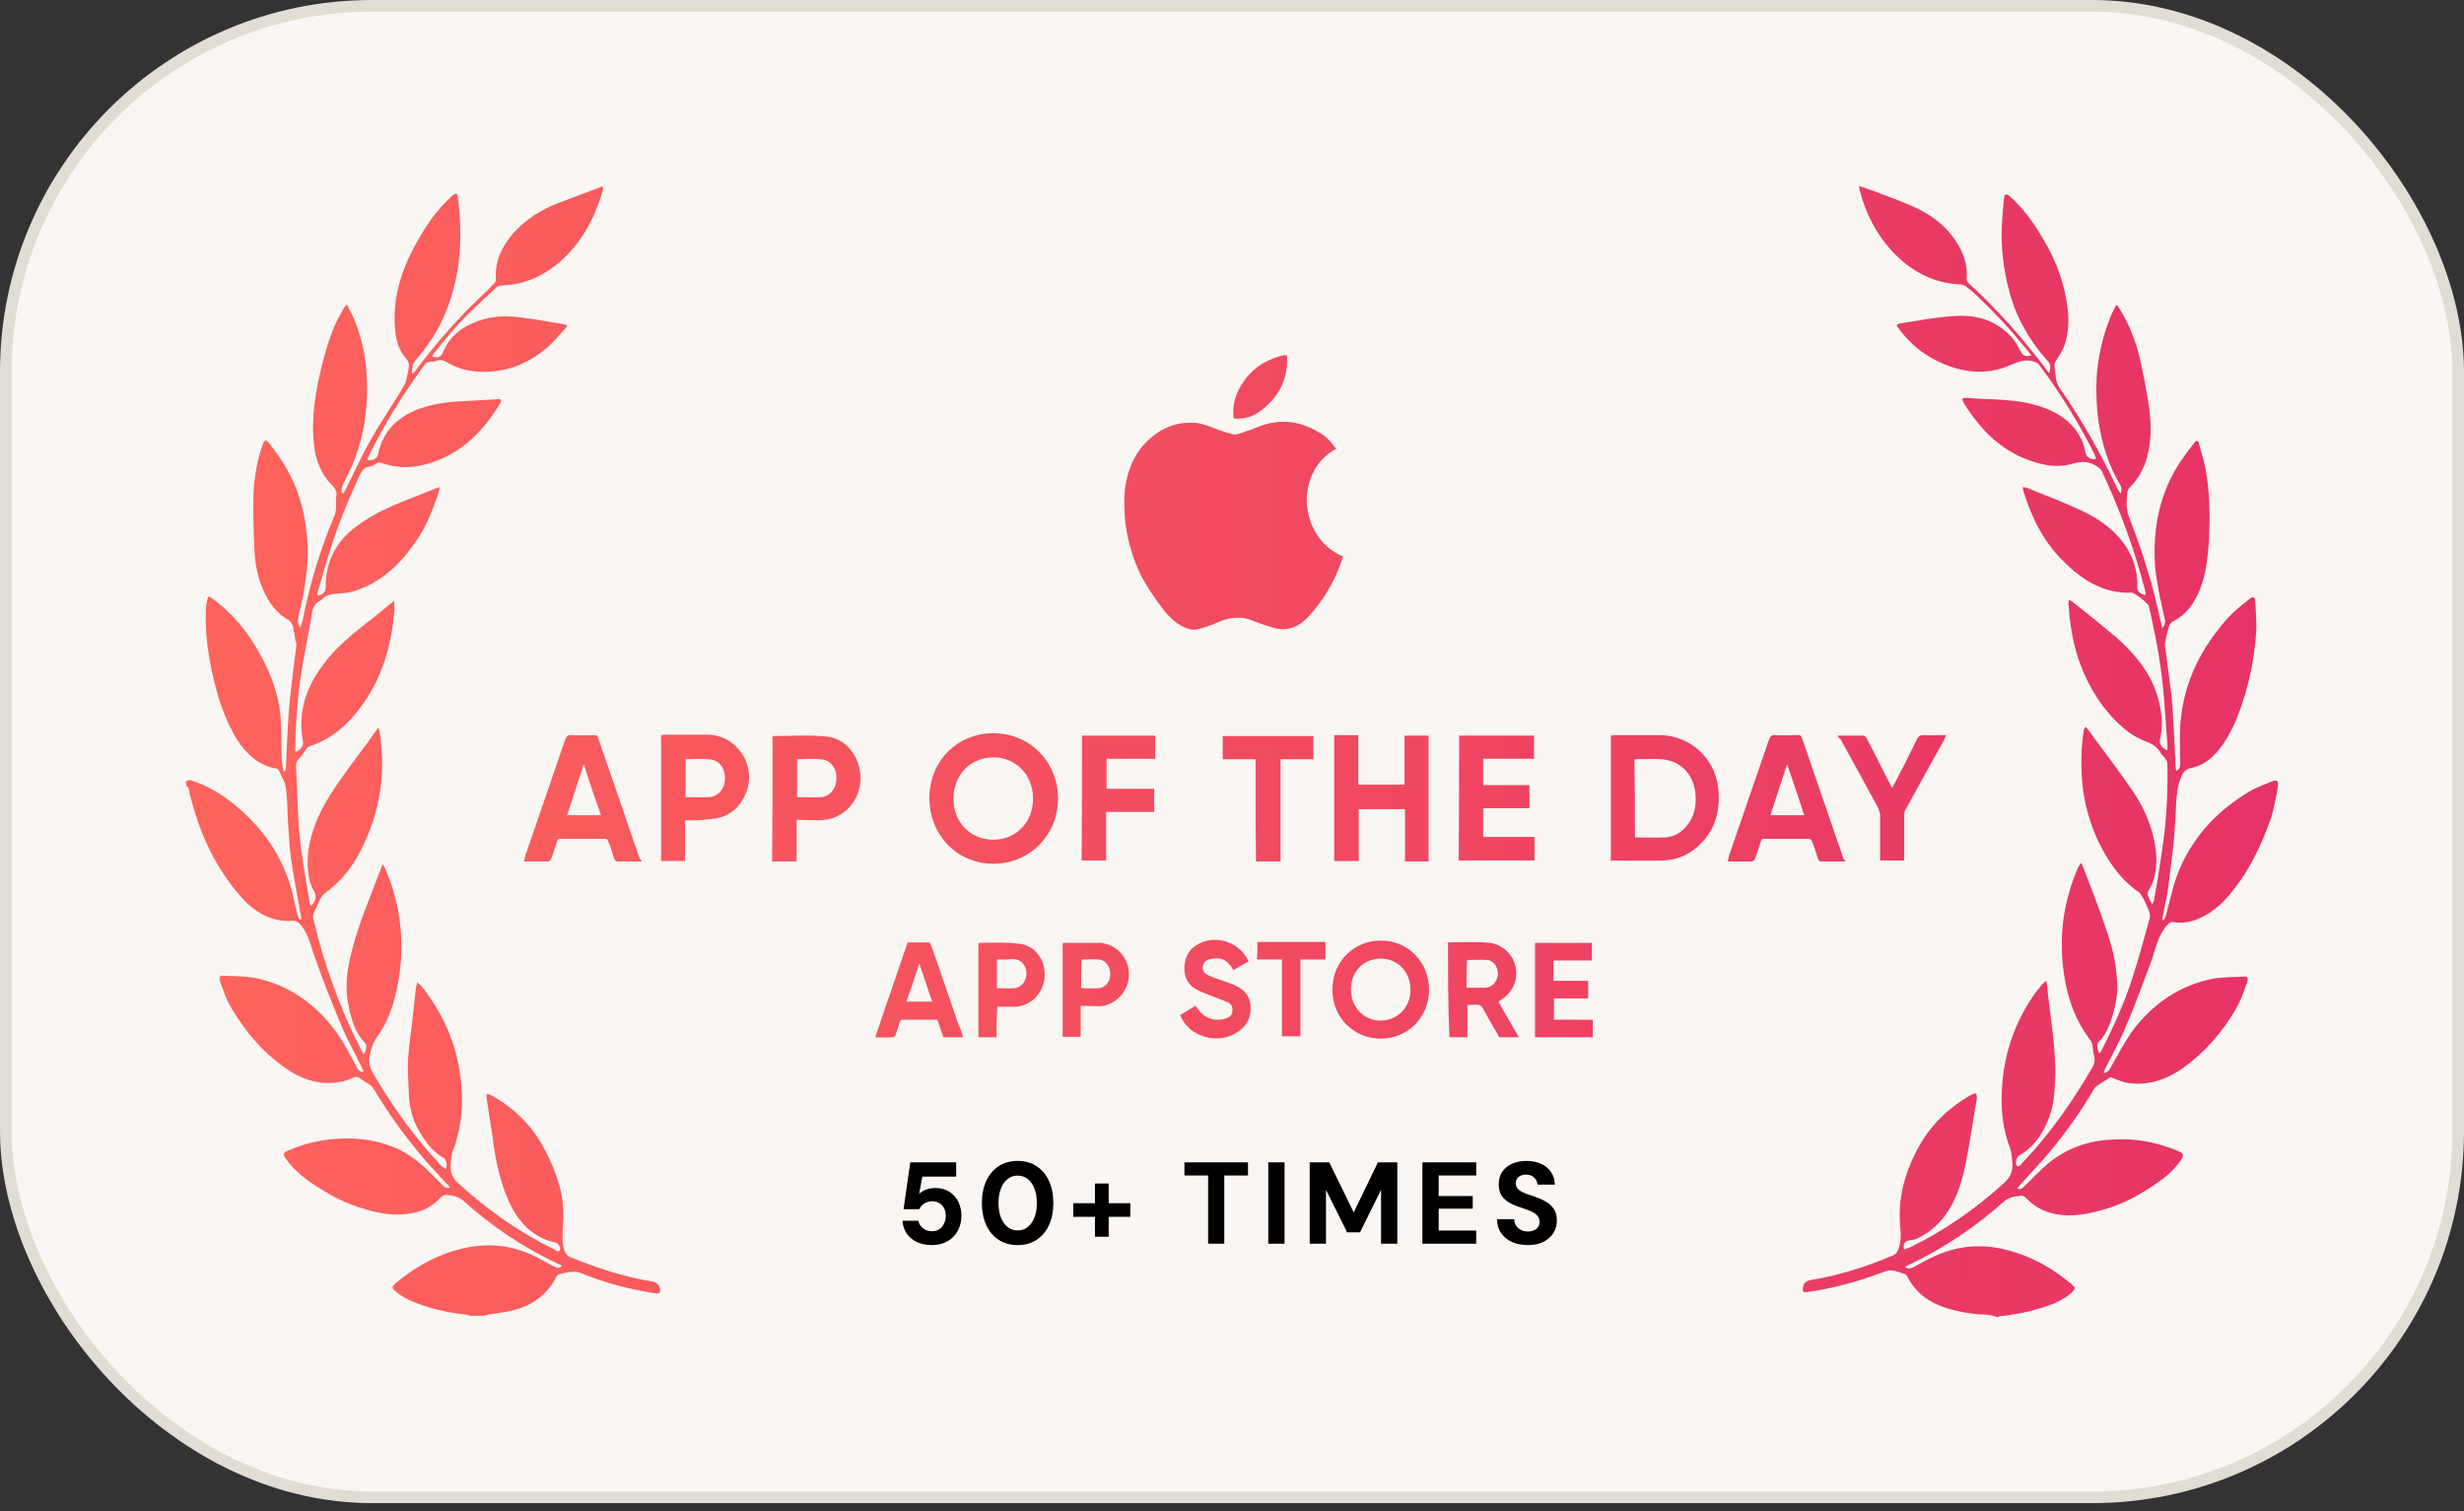
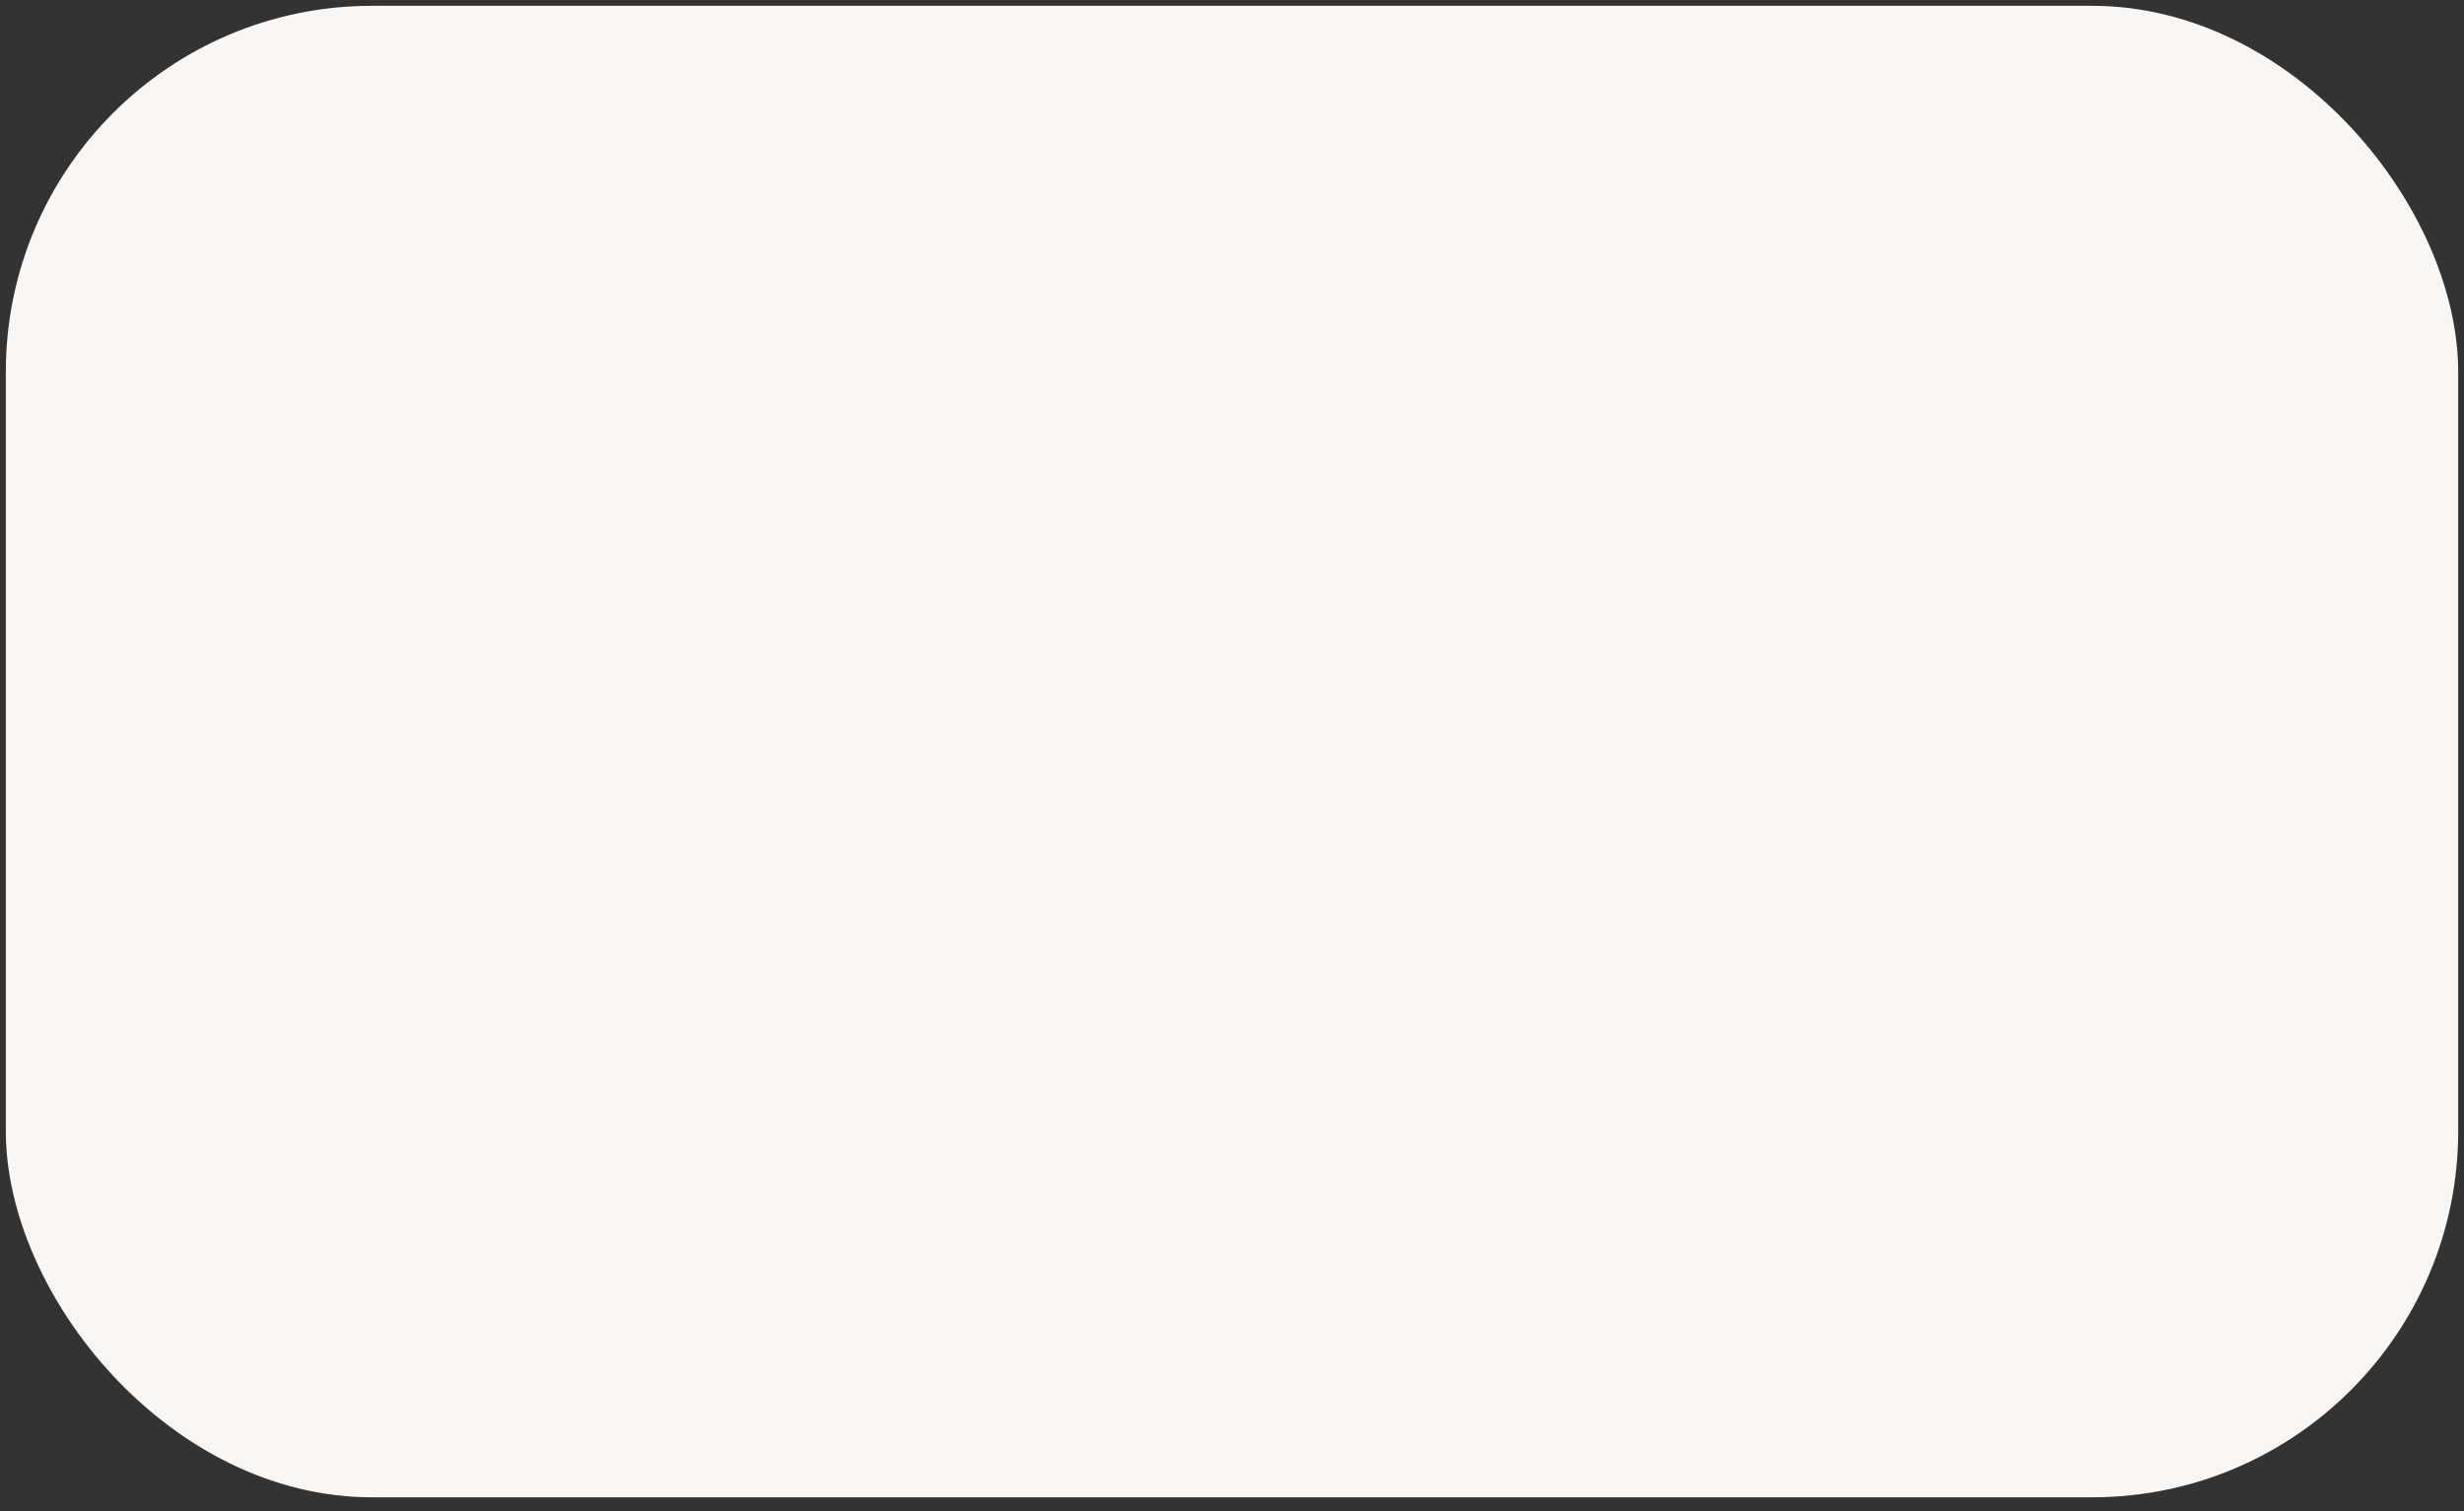
<svg xmlns="http://www.w3.org/2000/svg" width="212" height="130" viewBox="0 0 212 130" fill="none">
  <rect x="0" y="0" width="212" height="130" fill="#333333" stroke="none" />
  <rect x="0.5" y="0.5" width="211" height="128.321" rx="31.5" fill="#F9F6F3" />
-   <rect x="0.5" y="0.5" width="211" height="128.321" rx="31.5" stroke="#E0DDD5" />
  <g opacity="0.9">
-     <path fill-rule="evenodd" clip-rule="evenodd" d="M16 67.268C16.119 67.069 16.318 67.109 16.478 67.148C17.871 67.586 19.105 68.342 20.259 69.298C22.568 71.208 24.239 73.557 25.075 76.502C25.274 77.219 25.394 77.975 25.593 78.691C25.633 78.851 25.712 79.01 25.792 79.129C25.832 79.129 25.871 79.09 25.911 79.09C25.911 79.01 25.911 78.97 25.911 78.891C25.633 77.298 25.314 75.746 25.075 74.114C24.916 73.079 24.876 72.084 24.797 71.049C24.717 69.974 24.757 68.86 24.598 67.785C24.518 67.228 24.2 66.75 23.961 66.233C23.921 66.153 23.841 66.113 23.722 66.113C22.209 65.835 21.174 64.84 20.378 63.606C19.463 62.093 18.866 60.421 18.428 58.63C17.95 56.64 17.632 54.61 17.712 52.58C17.712 52.262 17.751 51.943 17.831 51.625C17.911 51.266 17.95 51.267 18.229 51.465C20.1 52.819 21.493 54.57 22.568 56.64C23.364 58.153 23.961 59.785 24.12 61.536C24.239 62.77 24.2 64.004 24.239 65.238C24.239 65.556 24.319 65.875 24.359 66.193C24.359 66.273 24.399 66.312 24.478 66.392C24.558 66.273 24.598 66.193 24.598 66.153C24.677 64.561 24.717 63.009 24.837 61.377C24.956 59.824 25.155 58.232 25.354 56.68C25.394 56.282 25.473 55.884 25.513 55.486C25.513 55.287 25.394 55.088 25.394 54.889C25.314 54.53 25.274 54.212 25.195 53.854C25.115 53.694 25.035 53.495 24.876 53.376C23.802 52.779 23.125 51.864 22.647 50.749C22.13 49.595 21.931 48.401 21.891 47.167C21.811 45.614 21.772 44.022 21.811 42.47C21.891 40.957 22.13 39.524 22.647 38.131C22.687 38.012 22.767 37.972 22.846 37.852C22.926 37.932 23.006 37.972 23.085 38.051C24.279 39.484 25.235 41.116 25.792 42.908C26.19 44.181 26.389 45.535 26.468 46.888C26.548 48.998 26.15 51.067 25.672 53.097C25.593 53.416 25.633 53.694 25.832 54.013C25.911 53.774 25.951 53.615 26.031 53.416C26.628 50.311 27.543 47.286 28.777 44.38C29.016 43.783 28.857 43.266 28.936 42.669C29.016 42.271 28.817 41.992 28.538 41.714C27.623 40.798 27.145 39.564 27.026 38.29C26.747 35.942 27.145 33.713 27.702 31.404C28.021 30.13 28.419 28.817 28.976 27.623C29.175 27.225 29.414 26.827 29.613 26.468C29.653 26.389 29.732 26.349 29.852 26.19C30.011 26.548 30.17 26.827 30.329 27.145C31.006 28.658 31.404 30.29 31.524 31.922C31.723 34.668 31.404 37.335 30.369 39.883C30.13 40.48 29.812 41.037 29.533 41.634C29.414 41.873 29.414 42.151 29.374 42.39C29.454 42.43 29.494 42.43 29.533 42.47C29.653 42.271 29.732 42.111 29.852 41.873C30.568 40.44 31.245 38.967 32.041 37.574C32.917 36.061 33.952 34.589 34.827 33.076C34.986 32.758 34.986 32.359 35.106 32.041C35.146 31.962 35.106 31.882 35.146 31.762C35.225 31.404 35.186 31.125 34.907 30.807C34.31 30.13 34.071 29.255 33.992 28.339C33.713 25.235 34.788 22.568 36.34 20.02C37.056 18.826 37.852 17.791 38.887 16.876C39.206 16.557 39.365 16.597 39.405 17.035C39.524 18.03 39.604 19.025 39.604 20.02C39.644 22.568 39.166 25.036 38.131 27.384C37.534 28.698 36.738 29.852 35.783 30.966C35.464 31.325 35.464 31.643 35.464 32.16C35.623 32.041 35.743 31.962 35.783 31.842C37.176 29.971 38.688 28.22 40.32 26.548C41.037 25.832 41.793 25.155 42.47 24.438C42.589 24.319 42.669 24.2 42.669 24.08C42.549 22.568 43.107 21.374 44.022 20.219C45.137 18.906 46.569 18.03 48.122 17.433C49.276 16.995 50.47 16.557 51.625 16.119C51.704 16.08 51.744 16.08 51.864 16.04C51.864 16.159 51.903 16.279 51.864 16.398C51.147 18.826 49.993 20.976 48.082 22.608C46.649 23.802 45.017 24.518 43.146 24.558C43.027 24.558 42.828 24.637 42.709 24.717C41.753 25.633 40.758 26.508 39.843 27.464C38.967 28.339 38.211 29.334 37.415 30.29C37.295 30.409 37.255 30.529 37.176 30.648C37.574 30.847 37.932 30.728 38.091 30.369C38.648 28.936 39.723 28.14 41.116 27.623C42.43 27.145 43.704 27.145 45.057 27.344C46.172 27.464 47.206 27.702 48.321 27.862C48.401 27.862 48.44 27.901 48.52 27.901C48.838 27.981 48.838 28.061 48.639 28.26C48.122 28.817 47.644 29.414 47.087 29.892C45.336 31.404 43.266 32.16 40.917 31.962C40.002 31.882 39.166 31.603 38.37 31.126C38.131 31.006 37.932 30.927 37.653 31.006C37.494 31.086 37.295 31.126 37.096 31.126C36.778 31.126 36.618 31.245 36.459 31.484C34.708 33.872 33.116 36.419 31.802 39.086C31.723 39.206 31.683 39.285 31.643 39.445C31.643 39.484 31.643 39.524 31.643 39.564C32.041 39.683 32.439 39.445 32.519 39.126C32.917 37.056 34.27 35.822 36.141 35.146C37.415 34.708 38.688 34.549 40.042 34.509C40.957 34.469 41.873 34.389 42.788 34.35C43.107 34.31 43.186 34.429 43.027 34.708C41.395 37.415 39.246 39.445 36.022 40.081C34.986 40.281 33.992 40.201 32.996 39.883C32.718 39.763 32.479 39.763 32.24 39.962C32.081 40.081 31.922 40.121 31.723 40.161C31.325 40.201 31.205 40.48 31.006 40.758C29.971 42.987 29.056 45.216 28.339 47.525C27.981 48.639 27.663 49.794 27.344 50.908C27.304 51.028 27.304 51.107 27.304 51.227C27.822 51.187 28.021 50.908 28.021 50.47C28.021 48.48 28.777 46.848 30.29 45.575C31.563 44.54 32.996 43.823 34.469 43.226C35.464 42.828 36.459 42.43 37.454 42.032C37.574 41.992 37.653 41.952 37.852 41.913C37.733 42.271 37.693 42.549 37.574 42.868C37.056 44.34 36.459 45.734 35.504 46.968C34.191 48.799 32.519 50.271 30.29 50.908C29.732 51.067 29.056 51.028 28.459 51.147C28.26 51.187 28.1 51.266 27.941 51.346C27.822 51.426 27.702 51.585 27.583 51.664C27.066 51.903 26.866 52.341 26.827 52.898C26.548 54.49 26.23 56.043 25.951 57.675C25.752 58.829 25.633 60.023 25.553 61.178C25.434 62.252 25.434 63.367 25.394 64.442C25.394 64.521 25.394 64.601 25.434 64.68C25.792 64.601 26.15 64.163 26.07 63.805C25.593 61.377 26.309 59.227 27.702 57.317C28.817 55.764 30.25 54.61 31.723 53.456C32.359 52.978 32.956 52.461 33.593 51.943C33.673 51.864 33.753 51.824 33.912 51.704C33.912 52.142 33.952 52.5 33.912 52.819C33.633 55.565 32.917 58.153 31.325 60.421C30.131 62.173 28.658 63.566 26.628 64.203C26.508 64.243 26.349 64.402 26.269 64.561C26.11 64.76 25.991 65.039 25.792 65.198C25.473 65.477 25.434 65.795 25.473 66.153C25.593 67.984 25.593 69.855 25.752 71.686C25.951 73.676 26.309 75.627 26.628 77.617C26.628 77.736 26.707 77.816 26.747 77.935C27.185 77.577 27.265 77.099 27.026 76.662C26.588 75.985 26.508 75.189 26.468 74.432C26.429 72.761 26.906 71.208 27.663 69.696C28.618 67.865 29.892 66.233 31.126 64.561C31.524 64.043 31.882 63.526 32.28 62.969C32.359 62.849 32.399 62.81 32.559 62.611C32.638 62.81 32.678 62.969 32.678 63.088C32.956 64.959 32.956 66.83 32.598 68.661C32.28 70.412 31.643 72.084 30.767 73.676C30.051 74.95 29.096 76.025 27.941 76.861C27.742 76.98 27.623 77.219 27.503 77.458C27.344 77.816 27.185 78.134 27.026 78.492C26.946 78.652 26.906 78.851 26.946 79.01C27.862 82.951 29.255 86.772 31.086 90.354C31.165 90.474 31.205 90.553 31.285 90.712C31.524 90.434 31.603 89.916 31.404 89.717C30.489 88.802 30.21 87.608 29.971 86.413C29.613 84.702 29.931 83.07 30.369 81.438C30.927 79.328 31.802 77.338 32.559 75.268C32.678 74.99 32.797 74.671 32.917 74.353C33.036 74.512 33.116 74.632 33.156 74.751C33.872 76.423 34.31 78.134 34.469 79.925C34.668 82.154 34.429 84.383 33.753 86.573C33.434 87.528 33.036 88.404 32.439 89.2C32.081 89.717 31.922 90.235 31.802 90.832C31.683 91.429 31.842 91.867 32.121 92.384C33.792 95.25 35.703 97.877 37.932 100.265C38.051 100.385 38.211 100.464 38.37 100.584C38.41 100.424 38.45 100.226 38.41 100.026C38.37 99.907 38.29 99.668 38.171 99.628C37.176 99.071 36.579 98.195 36.022 97.24C35.504 96.325 35.225 95.29 35.186 94.255C35.146 93.22 35.066 92.145 35.106 91.11C35.186 89.837 35.424 88.483 35.544 87.21C35.623 86.493 35.703 85.777 35.783 85.02C35.783 84.901 35.862 84.742 35.902 84.503C36.101 84.702 36.221 84.821 36.34 84.941C38.091 87.17 39.246 89.717 39.604 92.583C39.843 94.414 39.803 96.245 39.285 98.036C39.206 98.315 39.126 98.633 39.007 98.872C38.808 99.35 38.808 99.827 38.768 100.305C38.768 100.942 38.967 101.42 39.484 101.857C41.992 104.126 44.699 106.037 47.724 107.51C47.843 107.589 48.042 107.788 48.162 107.549C48.281 107.39 48.042 106.952 47.843 106.913C45.535 106.435 44.301 104.763 43.505 102.693C42.908 101.141 42.589 99.509 42.39 97.877C42.231 96.763 42.032 95.648 41.873 94.494C41.833 94.374 41.873 94.255 41.873 94.135C41.992 94.175 42.151 94.135 42.231 94.215C44.181 95.29 45.734 96.763 46.808 98.793C47.366 99.827 47.803 100.862 48.122 101.977C48.44 103.052 48.52 104.206 48.44 105.32C48.401 106.117 48.321 106.833 48.56 107.589C48.679 107.868 48.759 108.027 49.037 108.146C51.346 109.102 53.694 109.858 56.123 110.256C56.521 110.336 56.72 110.535 56.799 110.933C56.839 111.211 56.72 111.291 56.481 111.291C54.252 110.933 52.102 110.415 50.032 109.54C49.316 109.261 48.759 109.5 48.122 109.619C48.002 109.659 47.923 109.739 47.843 109.898C47.007 111.49 45.694 112.366 44.022 112.764C43.306 112.923 42.589 113.003 41.873 113.122C41.793 113.122 41.753 113.162 41.674 113.202C41.236 113.202 40.798 113.202 40.4 113.202C40.32 113.162 40.281 113.122 40.241 113.122C39.007 113.003 37.813 112.764 36.658 112.406C35.743 112.087 34.827 111.769 34.071 111.132C33.673 110.774 33.673 110.734 34.071 110.376C35.504 109.181 37.096 108.226 38.887 107.669C41.395 106.873 43.823 106.952 46.132 108.146C46.649 108.385 47.127 108.704 47.644 108.943C47.883 109.062 48.082 109.181 48.361 108.903C48.241 108.823 48.122 108.783 48.042 108.744C45.057 107.35 42.31 105.519 39.803 103.251C39.644 103.131 39.405 103.012 39.206 102.932C38.967 102.853 38.728 102.853 38.489 102.813C38.251 102.773 38.091 102.853 37.932 103.012C37.255 103.768 36.419 104.206 35.464 104.365C34.111 104.644 32.758 104.445 31.484 104.047C29.653 103.569 28.061 102.654 26.508 101.579C25.792 101.061 25.195 100.504 24.637 99.748C24.319 99.27 24.319 99.151 24.876 98.952C26.628 98.195 28.498 97.877 30.449 97.957C32.559 98.076 34.429 98.673 36.061 100.026C36.778 100.624 37.375 101.26 38.012 101.897C38.171 102.056 38.33 102.295 38.728 102.176C38.609 102.056 38.569 101.937 38.45 101.857C37.653 100.982 36.778 100.106 36.022 99.151C34.589 97.439 33.315 95.608 32.16 93.698C32.081 93.578 32.001 93.459 31.842 93.339C31.524 93.14 31.205 92.941 30.927 92.742C30.767 92.623 30.608 92.623 30.409 92.703C30.091 92.822 29.693 93.021 29.374 93.061C27.583 93.419 25.951 92.901 24.478 91.827C22.528 90.474 21.055 88.682 19.861 86.652C19.463 85.976 19.224 85.219 18.945 84.463C18.826 84.065 18.866 83.906 19.304 83.946C20.14 83.985 20.976 83.985 21.772 84.105C24.757 84.662 27.145 86.334 28.936 88.802C29.613 89.717 30.13 90.792 30.688 91.787C30.807 92.026 30.927 92.225 31.285 92.225C31.245 92.105 31.205 91.986 31.165 91.906C30.568 90.672 29.892 89.478 29.374 88.244C28.618 86.453 27.901 84.622 27.225 82.751C26.787 81.637 26.628 80.403 25.792 79.487C25.593 79.288 25.434 79.209 25.155 79.209C24.717 79.249 24.279 79.249 23.841 79.129C22.528 78.851 21.493 78.055 20.617 77.02C18.547 74.632 17.234 71.805 16.438 68.74C16.318 68.382 16.279 68.024 16.199 67.706C16 67.706 16 67.467 16 67.268ZM170.241 113.082C169.723 113.003 169.206 112.963 168.688 112.843C167.176 112.565 165.743 112.008 164.708 110.774C164.469 110.495 164.31 110.177 164.111 109.858C164.031 109.739 163.992 109.619 163.912 109.619C163.355 109.46 162.797 109.142 162.2 109.38C160.011 110.216 157.742 110.853 155.434 111.172C155.155 111.211 155.075 111.092 155.115 110.813C155.155 110.455 155.354 110.216 155.752 110.137C158.22 109.739 160.568 108.982 162.837 108.027C163.156 107.908 163.235 107.709 163.355 107.43C163.594 106.714 163.554 105.997 163.474 105.281C163.315 103.052 163.872 101.022 164.867 99.071C165.942 96.962 167.534 95.369 169.564 94.215C169.684 94.135 169.883 94.096 170.042 94.056C170.042 94.215 170.121 94.414 170.082 94.534C169.763 96.285 169.524 98.116 169.166 99.867C168.887 101.34 168.489 102.773 167.733 104.007C167.057 105.121 166.141 105.997 164.947 106.554C164.748 106.674 164.509 106.674 164.27 106.714C163.872 106.753 163.713 107.072 163.832 107.51C163.992 107.43 164.151 107.39 164.35 107.311C167.295 105.878 169.962 104.007 172.39 101.818C172.908 101.34 173.186 100.862 173.147 100.146C173.107 99.668 173.107 99.23 172.948 98.793C172.35 97.24 172.151 95.608 172.231 93.936C172.35 90.871 173.266 88.125 174.978 85.617C175.216 85.259 175.495 84.981 175.734 84.662C175.813 84.582 175.893 84.543 176.052 84.383C176.132 84.742 176.172 85.02 176.172 85.299C176.331 86.573 176.49 87.886 176.649 89.16C176.769 90.434 176.888 91.747 176.809 93.061C176.769 94.096 176.689 95.091 176.331 96.046C175.933 97.161 175.336 98.195 174.42 98.952C174.261 99.071 174.062 99.23 173.863 99.31C173.545 99.469 173.346 99.907 173.505 100.265C173.545 100.305 173.664 100.385 173.704 100.345C173.823 100.265 173.943 100.146 174.022 100.026C176.371 97.559 178.321 94.772 180.033 91.827C180.192 91.508 180.271 91.23 180.192 90.871C180.072 90.553 180.072 90.235 180.033 89.876C179.993 89.757 179.953 89.598 179.873 89.518C178.401 87.608 177.724 85.379 177.485 83.03C177.167 80.124 177.644 77.298 178.799 74.632C178.878 74.512 178.918 74.393 179.038 74.233C179.117 74.353 179.157 74.393 179.197 74.512C179.873 76.263 180.55 77.975 181.147 79.766C181.665 81.239 182.063 82.712 182.142 84.304C182.262 85.538 181.983 86.772 181.585 87.926C181.346 88.563 181.068 89.16 180.59 89.598C180.391 89.797 180.391 90.235 180.63 90.633C180.749 90.513 180.789 90.394 180.869 90.275C181.864 88.284 182.779 86.294 183.456 84.184C184.013 82.433 184.491 80.721 184.968 78.97C185.008 78.811 184.968 78.572 184.889 78.373C184.769 78.015 184.57 77.656 184.411 77.298C184.292 77.139 184.212 76.9 184.053 76.781C182.421 75.666 181.346 74.074 180.51 72.323C179.794 70.77 179.316 69.099 179.157 67.347C179.038 65.874 179.038 64.402 179.276 62.929C179.276 62.81 179.316 62.73 179.356 62.65C179.356 62.611 179.396 62.611 179.436 62.531C179.515 62.611 179.555 62.65 179.595 62.69C180.829 64.402 182.142 66.073 183.336 67.825C184.252 69.099 184.929 70.532 185.287 72.044C185.565 73.238 185.645 74.393 185.327 75.587C185.207 75.905 185.128 76.184 184.968 76.423C184.769 76.701 184.73 76.94 184.889 77.259C184.968 77.378 185.008 77.577 185.167 77.816C185.287 77.617 185.327 77.537 185.327 77.458C185.645 75.706 185.924 73.915 186.162 72.164C186.441 70.014 186.521 67.865 186.481 65.715C186.481 65.556 186.361 65.357 186.282 65.238C186.202 65.118 186.043 64.999 185.963 64.879C185.685 64.362 185.287 64.043 184.769 63.844C183.177 63.287 182.023 62.133 180.988 60.819C179.436 58.75 178.52 56.401 178.162 53.814C178.042 53.217 178.042 52.54 177.963 51.943C177.963 51.824 178.003 51.744 178.003 51.585C178.122 51.664 178.202 51.704 178.281 51.744C179.595 52.779 180.869 53.814 182.142 54.889C183.655 56.242 184.968 57.794 185.605 59.824C185.963 61.058 186.162 62.292 185.844 63.606C185.725 63.964 186.003 64.362 186.481 64.561C186.481 64.362 186.481 64.203 186.481 64.004C186.361 62.571 186.282 61.178 186.162 59.745C185.963 57.436 185.565 55.167 185.048 52.859C184.968 52.62 184.929 52.381 184.889 52.142C184.889 52.102 184.889 52.102 184.849 52.062C184.451 51.625 183.973 51.227 183.456 50.988C181.028 51.107 179.157 49.913 177.525 48.281C175.813 46.609 174.779 44.5 174.102 42.271C174.062 42.151 174.062 42.072 174.022 41.913C174.142 41.952 174.261 41.912 174.341 41.952C175.853 42.549 177.445 43.186 178.958 43.863C180.152 44.42 181.267 45.097 182.182 46.092C183.336 47.326 183.933 48.799 183.894 50.51C183.894 50.868 184.093 51.107 184.61 51.187C184.61 51.068 184.61 50.948 184.57 50.829C183.655 47.286 182.421 43.903 180.869 40.599C180.749 40.32 180.55 40.201 180.232 40.002C179.555 39.644 178.918 39.723 178.241 39.922C176.729 40.32 175.296 39.922 173.903 39.325C171.952 38.45 170.48 36.977 169.286 35.186C169.166 34.986 169.007 34.788 168.927 34.589C168.768 34.31 168.808 34.23 169.166 34.23C169.922 34.27 170.718 34.35 171.515 34.35C172.828 34.429 174.062 34.509 175.336 34.907C176.41 35.225 177.366 35.703 178.162 36.499C178.839 37.176 179.276 38.012 179.436 38.967C179.515 39.365 179.913 39.564 180.351 39.484C180.311 39.365 180.232 39.246 180.232 39.126C178.878 36.419 177.286 33.832 175.455 31.404C175.336 31.205 175.137 31.165 174.938 31.086C174.221 30.887 173.624 31.125 172.987 31.404C170.917 32.32 168.808 32.081 166.818 31.126C165.425 30.489 164.27 29.494 163.355 28.26C163.116 27.941 163.156 27.901 163.514 27.822C165.066 27.583 166.658 27.265 168.251 27.185C170.121 27.066 171.833 27.583 173.147 29.096C173.425 29.414 173.624 29.812 173.823 30.17C174.062 30.608 174.221 30.728 174.778 30.568C174.54 30.25 174.301 29.971 174.062 29.693C172.828 28.18 171.515 26.787 170.082 25.434C169.763 25.115 169.405 24.837 169.087 24.598C168.967 24.518 168.887 24.478 168.768 24.478C166.34 24.399 164.39 23.324 162.758 21.573C161.404 20.1 160.529 18.348 160.011 16.398C159.971 16.279 159.971 16.159 159.971 16C160.369 16.119 160.688 16.279 161.006 16.358C162.24 16.836 163.514 17.274 164.748 17.831C166.38 18.587 167.773 19.702 168.649 21.374C169.087 22.209 169.286 23.045 169.206 24.001C169.206 24.12 169.286 24.319 169.365 24.359C171.833 26.588 174.022 29.096 176.052 31.762C176.132 31.882 176.172 32.001 176.331 32.081C176.45 31.643 176.45 31.285 176.132 31.006C174.579 29.255 173.465 27.304 172.868 25.035C172.39 23.244 172.151 21.374 172.231 19.503C172.271 18.667 172.35 17.831 172.43 17.035C172.47 16.677 172.589 16.637 172.908 16.876C174.341 18.149 175.336 19.702 176.251 21.374C176.968 22.727 177.485 24.16 177.764 25.672C178.042 27.145 178.082 28.578 177.525 29.971C177.366 30.329 177.087 30.688 176.888 31.046C176.809 31.165 176.769 31.364 176.769 31.524C176.769 31.882 176.888 32.2 176.888 32.559C176.928 32.957 177.127 33.235 177.326 33.554C179.157 36.181 180.709 38.967 182.102 41.873C182.222 42.072 182.301 42.271 182.461 42.47C182.58 42.151 182.54 41.873 182.341 41.594C181.625 40.36 181.147 39.047 180.829 37.693C180.431 35.982 180.311 34.27 180.391 32.479C180.51 30.688 180.908 28.936 181.585 27.265C181.704 26.906 181.903 26.628 182.063 26.27C182.102 26.27 182.142 26.27 182.182 26.27C182.381 26.628 182.58 26.906 182.779 27.265C183.416 28.498 183.894 29.772 184.172 31.126C184.451 32.399 184.69 33.633 184.889 34.947C185.128 36.658 185.128 38.33 184.53 39.962C184.212 40.718 183.814 41.395 183.217 41.952C183.098 42.072 183.018 42.31 183.018 42.47C182.978 42.947 182.938 43.425 183.018 43.863C183.058 44.221 183.217 44.54 183.336 44.898C184.411 47.684 185.287 50.51 185.884 53.416C185.924 53.575 186.003 53.774 186.043 54.053C186.282 53.734 186.322 53.456 186.242 53.217C186.003 52.102 185.725 50.988 185.565 49.834C185.327 48.44 185.327 47.007 185.486 45.575C185.725 43.505 186.401 41.554 187.516 39.843C187.914 39.246 188.352 38.649 188.829 38.051C188.989 37.852 189.148 37.892 189.188 38.171C189.426 39.007 189.705 39.883 189.824 40.718C190.143 42.629 190.143 44.539 190.063 46.45C189.944 47.923 189.824 49.356 189.267 50.749C188.79 51.903 188.113 52.898 186.959 53.456C186.839 53.535 186.68 53.694 186.64 53.814C186.521 54.291 186.361 54.769 186.282 55.287C186.242 55.486 186.282 55.724 186.322 55.923C186.481 57.237 186.68 58.59 186.839 59.904C186.959 61.178 186.998 62.412 187.078 63.685C187.118 64.521 187.158 65.357 187.197 66.153C187.197 66.193 187.237 66.273 187.277 66.312C187.556 66.153 187.595 65.874 187.595 65.636C187.556 64.959 187.556 64.282 187.556 63.606C187.516 59.984 188.71 56.839 190.939 54.053C191.655 53.097 192.571 52.262 193.526 51.545C193.845 51.266 194.004 51.346 194.044 51.784C194.083 52.62 194.163 53.495 194.123 54.331C194.004 56.162 193.685 57.954 193.168 59.745C192.69 61.257 192.173 62.73 191.257 64.043C190.541 65.039 189.745 65.835 188.511 66.074C188.033 66.193 187.834 66.432 187.675 66.83C187.357 67.546 187.277 68.303 187.237 69.059C187.197 70.134 187.118 71.208 187.038 72.283C186.879 73.796 186.68 75.348 186.481 76.861C186.361 77.497 186.202 78.134 186.083 78.811C186.043 78.93 186.043 79.01 186.043 79.129C186.083 79.129 186.123 79.169 186.162 79.169C186.242 79.05 186.322 78.891 186.361 78.731C186.68 77.577 186.919 76.383 187.317 75.308C188.511 72.164 190.66 69.815 193.526 68.104C194.123 67.745 194.8 67.507 195.477 67.228C195.875 67.069 196.034 67.148 195.994 67.586C195.875 68.462 195.676 69.377 195.437 70.253C194.76 72.203 193.924 74.074 192.77 75.746C191.854 77.02 190.899 78.214 189.466 78.891C188.71 79.288 187.874 79.488 186.998 79.328C186.76 79.289 186.64 79.408 186.481 79.567C185.645 80.483 185.446 81.717 185.048 82.831C184.331 84.662 183.695 86.533 182.899 88.324C182.381 89.598 181.704 90.792 181.107 91.986C181.068 92.106 181.028 92.185 180.988 92.304C181.346 92.304 181.466 92.066 181.585 91.867C182.142 90.871 182.699 89.837 183.336 88.881C185.128 86.413 187.516 84.742 190.501 84.184C191.297 84.065 192.173 84.065 192.969 84.025C193.407 83.986 193.486 84.145 193.327 84.543C193.049 85.299 192.81 86.055 192.412 86.732C191.257 88.762 189.705 90.553 187.794 91.906C186.322 92.941 184.69 93.459 182.899 93.14C182.54 93.061 182.182 92.902 181.864 92.782C181.665 92.663 181.505 92.663 181.346 92.822C181.028 93.021 180.709 93.22 180.431 93.419C180.311 93.499 180.192 93.618 180.112 93.777C178.998 95.688 177.684 97.519 176.251 99.23C175.495 100.146 174.619 101.022 173.823 101.937C173.744 102.057 173.664 102.136 173.545 102.255C173.903 102.375 174.062 102.176 174.261 101.977C174.898 101.38 175.495 100.703 176.211 100.106C177.843 98.753 179.754 98.116 181.824 98.036C183.774 97.917 185.605 98.275 187.396 99.031C187.914 99.23 187.914 99.35 187.635 99.828C187.118 100.544 186.521 101.141 185.764 101.658C184.252 102.733 182.62 103.649 180.789 104.126C179.475 104.485 178.162 104.723 176.809 104.445C175.853 104.246 175.017 103.808 174.341 103.091C174.181 102.932 174.022 102.813 173.783 102.892C173.545 102.932 173.306 102.932 173.067 103.012C172.868 103.091 172.629 103.171 172.47 103.33C169.962 105.559 167.256 107.39 164.23 108.823C164.111 108.863 164.031 108.943 163.912 108.982C164.191 109.261 164.39 109.102 164.628 109.022C165.146 108.744 165.624 108.465 166.141 108.226C168.489 107.032 170.957 106.952 173.385 107.748C175.177 108.306 176.769 109.261 178.202 110.455C178.6 110.813 178.6 110.853 178.202 111.251C177.445 111.888 176.57 112.246 175.654 112.525C174.5 112.883 173.306 113.122 172.072 113.241C171.992 113.241 171.952 113.281 171.913 113.321C171.117 113.082 170.679 113.082 170.241 113.082ZM110.734 30.568C110.853 32.678 109.977 34.27 108.306 35.464C107.709 35.862 106.992 36.061 106.276 36.022C106.156 36.022 106.116 35.982 106.116 35.862C106.037 34.827 106.315 33.912 106.833 33.076C107.589 31.842 108.664 31.086 109.977 30.688C110.097 30.648 110.296 30.608 110.415 30.568C110.535 30.568 110.654 30.568 110.734 30.568ZM114.953 38.609C111.41 40.519 111.609 46.172 115.55 47.883C115.51 48.002 115.47 48.082 115.431 48.241C114.834 50.032 113.878 51.625 112.605 53.018C112.087 53.575 111.53 53.973 110.813 54.093C110.216 54.212 109.619 54.053 109.062 53.854C108.505 53.694 107.947 53.456 107.39 53.257C106.475 53.018 105.639 53.177 104.803 53.535C104.246 53.774 103.688 53.973 103.091 54.132C102.574 54.252 102.136 54.093 101.658 53.854C101.022 53.495 100.544 53.018 100.106 52.461C99.39 51.545 98.713 50.55 98.156 49.475C97.479 48.082 97.041 46.609 96.842 45.097C96.723 44.062 96.683 42.987 96.802 41.952C97.041 40.32 97.678 38.847 98.912 37.773C100.026 36.738 101.38 36.26 102.892 36.38C103.529 36.459 104.126 36.698 104.723 36.937C105.082 37.056 105.44 37.216 105.838 37.295C106.116 37.415 106.355 37.415 106.674 37.295C107.271 37.096 107.868 36.897 108.425 36.658C110.176 36.022 111.848 36.221 113.44 37.176C114.077 37.494 114.515 38.012 114.953 38.609ZM85.498 63.088C88.603 63.088 91.031 65.556 91.031 68.701C91.031 71.845 88.603 74.313 85.458 74.313C82.353 74.313 79.965 71.845 79.965 68.661C79.965 65.477 82.393 63.048 85.498 63.088ZM82.035 68.701C82.035 70.731 83.468 72.243 85.458 72.243C87.448 72.243 88.881 70.731 88.881 68.701C88.881 66.671 87.409 65.158 85.458 65.158C83.508 65.158 82.035 66.671 82.035 68.701ZM138.597 74.074C138.597 70.452 138.597 66.909 138.597 63.287C138.716 63.287 138.756 63.247 138.835 63.247C140.149 63.247 141.502 63.247 142.816 63.247C145.602 63.287 147.831 65.477 147.871 68.342C147.951 70.213 147.353 71.766 145.921 72.96C145.085 73.636 144.169 73.995 143.094 74.034C141.622 74.074 140.149 74.034 138.676 74.034C138.676 74.114 138.636 74.114 138.597 74.074ZM140.666 72.044C141.582 72.044 142.418 72.084 143.293 72.044C144.01 72.004 144.647 71.646 145.124 71.049C145.761 70.293 145.96 69.377 145.881 68.382C145.761 66.631 144.607 65.437 142.935 65.317C142.219 65.278 141.462 65.317 140.746 65.317C140.706 65.317 140.666 65.357 140.627 65.357C140.666 67.586 140.666 69.815 140.666 72.044ZM120.844 63.287C121.56 63.287 122.197 63.287 122.914 63.287C122.914 66.909 122.914 70.492 122.914 74.114C122.237 74.114 121.6 74.114 120.884 74.114C120.884 72.601 120.884 71.168 120.884 69.616C119.57 69.616 118.257 69.616 116.903 69.616C116.903 71.089 116.903 72.562 116.903 74.074C116.187 74.074 115.51 74.074 114.794 74.074C114.794 70.452 114.794 66.909 114.794 63.247C115.51 63.247 116.147 63.247 116.864 63.247C116.864 64.68 116.864 66.074 116.864 67.507C118.177 67.507 119.491 67.507 120.844 67.507C120.844 66.113 120.844 64.72 120.844 63.287ZM55.207 74.114C54.491 74.114 53.814 74.114 53.097 74.114C52.978 74.114 52.898 73.995 52.859 73.915C52.699 73.397 52.54 72.88 52.341 72.402C52.261 72.243 52.222 72.164 52.023 72.164C50.749 72.164 49.475 72.164 48.241 72.164C48.042 72.164 47.963 72.243 47.923 72.402C47.764 72.92 47.604 73.437 47.405 73.915C47.366 74.034 47.246 74.114 47.127 74.114C46.45 74.114 45.813 74.114 45.057 74.114C45.137 73.955 45.176 73.796 45.176 73.676C46.331 70.293 47.485 66.989 48.639 63.606C48.759 63.327 48.838 63.247 49.117 63.247C49.794 63.287 50.431 63.247 51.147 63.247C51.306 63.247 51.426 63.287 51.465 63.486C52.66 66.949 53.854 70.412 55.048 73.915C55.167 73.995 55.207 74.034 55.207 74.114ZM50.231 65.755C49.714 67.268 49.276 68.701 48.799 70.134C49.794 70.134 50.749 70.134 51.704 70.134C51.187 68.661 50.709 67.268 50.231 65.755ZM158.777 74.114C158.061 74.114 157.384 74.114 156.668 74.114C156.548 74.114 156.469 73.995 156.429 73.915C156.27 73.397 156.11 72.88 155.911 72.402C155.832 72.243 155.792 72.164 155.593 72.164C154.319 72.164 153.045 72.164 151.812 72.164C151.613 72.164 151.533 72.243 151.493 72.402C151.334 72.92 151.175 73.437 150.976 73.915C150.936 74.034 150.816 74.114 150.697 74.114C150.02 74.114 149.383 74.114 148.627 74.114C148.707 73.955 148.747 73.796 148.747 73.676C149.901 70.293 151.055 66.989 152.21 63.606C152.329 63.327 152.409 63.247 152.687 63.247C153.364 63.287 154.001 63.247 154.717 63.247C154.876 63.247 154.996 63.287 155.036 63.486C156.23 66.949 157.424 70.412 158.618 73.915C158.737 73.995 158.777 74.034 158.777 74.114ZM153.762 65.755C153.244 67.268 152.807 68.661 152.329 70.134C153.324 70.134 154.279 70.134 155.235 70.134C154.757 68.661 154.279 67.268 153.762 65.755ZM125.541 63.287C127.69 63.287 129.84 63.287 131.989 63.287C131.989 63.964 131.989 64.601 131.989 65.278C130.516 65.278 129.083 65.278 127.611 65.278C127.611 66.074 127.611 66.79 127.611 67.546C128.924 67.546 130.238 67.546 131.591 67.546C131.591 68.223 131.591 68.86 131.591 69.537C130.278 69.537 128.964 69.537 127.611 69.537C127.611 70.372 127.611 71.168 127.611 72.004C129.083 72.004 130.556 72.004 132.029 72.004C132.029 72.681 132.029 73.358 132.029 74.034C129.879 74.034 127.69 74.034 125.501 74.034C125.541 70.532 125.541 66.909 125.541 63.287ZM58.949 70.572C58.949 71.766 58.949 72.92 58.949 74.074C58.232 74.074 57.595 74.074 56.879 74.074C56.879 70.492 56.879 66.909 56.879 63.247C56.958 63.247 57.038 63.208 57.118 63.208C58.391 63.208 59.665 63.208 60.899 63.208C63.447 63.248 65.158 65.914 64.163 68.263C63.566 69.736 62.412 70.452 60.859 70.492C60.222 70.611 59.625 70.572 58.949 70.572ZM58.988 68.581C59.705 68.581 60.342 68.621 61.018 68.581C61.775 68.541 62.332 67.905 62.372 67.069C62.451 66.233 61.974 65.477 61.217 65.357C60.501 65.238 59.745 65.317 58.988 65.317C58.988 66.392 58.988 67.467 58.988 68.581ZM66.472 63.327C68.024 63.327 69.576 63.208 71.089 63.367C72.84 63.526 74.074 65.158 74.034 67.069C73.995 68.82 72.681 70.372 70.93 70.532C70.173 70.611 69.377 70.532 68.541 70.532C68.541 71.766 68.541 72.92 68.541 74.114C67.825 74.114 67.148 74.114 66.432 74.114C66.472 70.532 66.472 66.909 66.472 63.327ZM68.581 68.581C69.298 68.581 69.934 68.621 70.611 68.581C71.368 68.541 71.925 67.905 71.965 67.069C72.044 66.233 71.567 65.477 70.81 65.357C70.094 65.238 69.338 65.317 68.581 65.317C68.581 65.397 68.581 65.437 68.581 65.477C68.581 66.511 68.581 67.507 68.581 68.581ZM93.1 63.287C95.21 63.287 97.28 63.287 99.39 63.287C99.39 63.964 99.39 64.601 99.39 65.278C97.996 65.278 96.603 65.278 95.21 65.278C95.21 66.153 95.21 67.029 95.21 67.865C96.564 67.865 97.957 67.865 99.31 67.865C99.31 68.541 99.31 69.178 99.31 69.855C97.957 69.855 96.564 69.855 95.17 69.855C95.17 71.248 95.17 72.641 95.17 74.034C94.454 74.034 93.777 74.034 93.061 74.034C93.1 70.532 93.1 66.909 93.1 63.287ZM158.101 63.287C158.857 63.287 159.613 63.287 160.33 63.287C160.449 63.287 160.529 63.407 160.608 63.526C161.285 64.8 161.922 66.113 162.598 67.427C162.678 67.546 162.718 67.626 162.797 67.785C162.877 67.666 162.917 67.546 162.996 67.427C163.673 66.153 164.31 64.879 164.947 63.566C165.066 63.327 165.226 63.247 165.464 63.247C166.101 63.287 166.778 63.247 167.455 63.247C167.375 63.367 167.335 63.486 167.295 63.606C166.181 65.596 165.106 67.586 163.992 69.576C163.872 69.736 163.832 69.974 163.832 70.173C163.832 71.447 163.832 72.761 163.832 74.034C163.116 74.034 162.479 74.034 161.763 74.034C161.763 73.915 161.763 73.756 161.763 73.676C161.763 72.522 161.763 71.368 161.763 70.213C161.763 69.974 161.683 69.736 161.603 69.537C160.529 67.546 159.454 65.556 158.339 63.566C158.22 63.526 158.18 63.447 158.101 63.287ZM108.027 65.317C107.072 65.317 106.116 65.317 105.201 65.317C105.201 64.641 105.201 64.004 105.201 63.327C107.788 63.327 110.375 63.327 113.003 63.327C113.003 63.964 113.003 64.641 113.003 65.317C112.087 65.317 111.132 65.317 110.176 65.317C110.176 68.263 110.176 71.168 110.176 74.114C109.46 74.114 108.783 74.114 108.067 74.114C108.027 71.208 108.027 68.263 108.027 65.317ZM118.814 89.359C116.466 89.359 114.635 87.528 114.635 85.14C114.635 82.751 116.466 80.921 118.814 80.921C121.162 80.921 122.954 82.791 122.954 85.14C122.954 87.528 121.123 89.359 118.814 89.359ZM121.361 85.14C121.361 83.627 120.247 82.473 118.814 82.473C117.301 82.473 116.227 83.587 116.227 85.14C116.227 86.652 117.341 87.807 118.774 87.807C120.247 87.807 121.361 86.652 121.361 85.14ZM124.586 81.08C125.78 81.08 126.974 81 128.168 81.12C129.282 81.239 130.198 82.154 130.397 83.189C130.636 84.383 130.118 85.418 129.083 86.055C129.044 86.095 128.964 86.135 128.924 86.175C129.481 87.21 130.078 88.165 130.676 89.24C130.118 89.24 129.561 89.24 129.044 89.24C128.964 89.24 128.924 89.12 128.884 89.04C128.407 88.244 127.969 87.448 127.531 86.652C127.451 86.533 127.292 86.453 127.213 86.453C126.894 86.413 126.616 86.453 126.257 86.453C126.257 87.409 126.257 88.324 126.257 89.24C125.74 89.24 125.222 89.24 124.705 89.24C124.586 86.493 124.586 83.826 124.586 81.08ZM126.178 84.981C126.735 84.981 127.252 84.981 127.77 84.981C128.327 84.981 128.805 84.503 128.884 83.866C128.924 83.269 128.526 82.632 127.969 82.592C127.412 82.552 126.815 82.592 126.217 82.592C126.178 83.388 126.178 84.145 126.178 84.981ZM82.871 89.24C82.274 89.24 81.756 89.24 81.159 89.24C81 88.762 80.841 88.244 80.642 87.727C79.607 87.727 78.612 87.727 77.617 87.727C77.537 87.727 77.457 87.846 77.418 87.926C77.298 88.284 77.179 88.682 77.059 89.04C77.02 89.12 76.94 89.2 76.821 89.24C76.303 89.279 75.865 89.24 75.308 89.24C76.224 86.493 77.179 83.786 78.094 81.08C78.691 81.08 79.288 81.08 79.886 81.08C80.005 81.08 80.085 81.239 80.124 81.358C80.921 83.587 81.677 85.896 82.473 88.165C82.632 88.483 82.751 88.841 82.871 89.24ZM80.204 86.175C79.846 85.1 79.487 84.025 79.09 82.871C78.731 84.025 78.373 85.1 77.975 86.175C78.771 86.175 79.448 86.175 80.204 86.175ZM132.069 89.24C132.069 86.533 132.069 83.826 132.069 81.12C133.701 81.12 135.293 81.12 136.965 81.12C136.965 81.637 136.965 82.115 136.965 82.632C135.85 82.632 134.815 82.632 133.661 82.632C133.661 83.229 133.661 83.786 133.661 84.383C134.656 84.383 135.611 84.383 136.646 84.383C136.646 84.901 136.646 85.379 136.646 85.896C135.651 85.896 134.696 85.896 133.701 85.896C133.701 86.493 133.701 87.13 133.701 87.727C134.815 87.727 135.89 87.727 137.044 87.727C137.044 88.284 137.044 88.762 137.044 89.24C135.333 89.24 133.701 89.24 132.069 89.24ZM101.539 87.329C101.977 87.05 102.415 86.811 102.853 86.533C102.892 86.612 102.932 86.652 102.972 86.652C103.489 87.568 104.484 87.966 105.519 87.608C105.838 87.488 106.037 87.289 106.037 86.971C106.077 86.612 105.917 86.334 105.599 86.215C105.121 86.016 104.644 85.856 104.166 85.657C103.768 85.498 103.33 85.339 102.972 85.14C101.499 84.423 101.698 82.353 102.614 81.557C104.086 80.284 106.554 80.801 107.43 82.712C106.992 82.951 106.554 83.229 106.116 83.468C105.838 82.951 105.48 82.552 104.922 82.473C104.604 82.433 104.325 82.473 104.007 82.552C103.688 82.632 103.529 82.871 103.489 83.15C103.45 83.508 103.609 83.747 103.887 83.866C104.206 84.025 104.564 84.184 104.883 84.264C105.36 84.423 105.838 84.582 106.276 84.781C107.032 85.14 107.549 85.657 107.589 86.533C107.669 87.409 107.35 88.165 106.634 88.682C104.922 89.996 102.255 89.24 101.539 87.329ZM85.737 89.24C85.219 89.24 84.702 89.24 84.184 89.24C84.184 86.533 84.184 83.826 84.184 81.159C84.184 81.159 84.224 81.12 84.264 81.12C85.379 81.12 86.573 81.04 87.687 81.199C89.08 81.319 89.996 82.632 89.876 84.105C89.757 85.458 88.682 86.573 87.329 86.612C86.811 86.612 86.334 86.612 85.816 86.612C85.737 87.448 85.737 88.284 85.737 89.24ZM85.777 82.552C85.777 83.388 85.777 84.224 85.777 85.02C86.294 85.02 86.732 85.06 87.249 85.02C87.846 84.981 88.284 84.463 88.324 83.786C88.324 83.11 87.886 82.552 87.249 82.513C86.772 82.552 86.294 82.552 85.777 82.552ZM92.981 86.533C92.981 87.448 92.981 88.284 92.981 89.2C92.464 89.2 91.946 89.2 91.429 89.2C91.429 86.493 91.429 83.786 91.429 81.12C92.543 81.12 93.698 81.12 94.812 81.12C94.852 81.12 94.892 81.12 94.931 81.159C96.285 81.398 97.24 82.632 97.121 84.065C97.001 85.418 95.887 86.533 94.573 86.573C94.016 86.573 93.538 86.533 92.981 86.533ZM93.021 85.02C93.538 85.02 94.056 85.06 94.534 85.02C95.13 84.981 95.529 84.423 95.529 83.826C95.529 83.189 95.17 82.632 94.573 82.552C94.056 82.513 93.578 82.552 93.061 82.552C93.021 83.388 93.021 84.184 93.021 85.02ZM108.186 81.04C110.137 81.04 112.087 81.04 114.037 81.04C114.037 81.557 114.037 82.035 114.037 82.552C113.321 82.552 112.644 82.552 111.888 82.552C111.888 84.781 111.888 86.931 111.888 89.16C111.371 89.16 110.853 89.16 110.296 89.16C110.296 86.971 110.296 84.781 110.296 82.552C109.579 82.552 108.863 82.552 108.146 82.552C108.186 82.075 108.186 81.557 108.186 81.04Z" fill="url(#paint0_linear_4278_14134)" />
-   </g>
-   <path d="M80.2 107.12C79.687 107.12 79.243 107.03 78.87 106.85C78.503 106.67 78.213 106.423 78 106.11C77.793 105.797 77.677 105.437 77.65 105.03H79.01C79.063 105.283 79.197 105.497 79.41 105.67C79.623 105.843 79.89 105.93 80.21 105.93C80.437 105.93 80.637 105.873 80.81 105.76C80.983 105.64 81.12 105.48 81.22 105.28C81.32 105.08 81.37 104.857 81.37 104.61C81.37 104.343 81.32 104.117 81.22 103.93C81.12 103.743 80.983 103.6 80.81 103.5C80.637 103.4 80.44 103.35 80.22 103.35C79.953 103.35 79.72 103.417 79.52 103.55C79.32 103.683 79.177 103.843 79.09 104.03H77.74L78.32 100H82.27V101.23H79.36L79.08 102.72C79.22 102.573 79.41 102.453 79.65 102.36C79.897 102.26 80.17 102.21 80.47 102.21C80.85 102.21 81.18 102.277 81.46 102.41C81.74 102.543 81.973 102.723 82.16 102.95C82.347 103.17 82.487 103.423 82.58 103.71C82.673 103.99 82.72 104.283 82.72 104.59C82.72 104.963 82.657 105.307 82.53 105.62C82.41 105.927 82.237 106.193 82.01 106.42C81.783 106.64 81.517 106.813 81.21 106.94C80.903 107.06 80.567 107.12 80.2 107.12ZM87.561 107.12C86.921 107.12 86.371 106.967 85.91 106.66C85.451 106.353 85.097 105.93 84.85 105.39C84.604 104.843 84.481 104.213 84.481 103.5C84.481 102.787 84.604 102.16 84.85 101.62C85.097 101.073 85.451 100.647 85.91 100.34C86.371 100.033 86.921 99.88 87.561 99.88C88.201 99.88 88.747 100.033 89.201 100.34C89.66 100.647 90.014 101.073 90.26 101.62C90.507 102.16 90.63 102.787 90.63 103.5C90.63 104.213 90.507 104.843 90.26 105.39C90.014 105.93 89.66 106.353 89.201 106.66C88.747 106.967 88.201 107.12 87.561 107.12ZM87.561 105.86C87.887 105.86 88.174 105.763 88.421 105.57C88.667 105.377 88.861 105.107 89.001 104.76C89.141 104.407 89.21 103.987 89.21 103.5C89.21 103.013 89.141 102.597 89.001 102.25C88.861 101.897 88.667 101.623 88.421 101.43C88.174 101.237 87.887 101.14 87.561 101.14C87.234 101.14 86.947 101.237 86.701 101.43C86.454 101.623 86.26 101.897 86.121 102.25C85.981 102.597 85.91 103.013 85.91 103.5C85.91 103.987 85.981 104.407 86.121 104.76C86.26 105.107 86.454 105.377 86.701 105.57C86.947 105.763 87.234 105.86 87.561 105.86ZM94.211 106.4V101.82H95.391V106.4H94.211ZM92.341 104.69V103.52H97.251V104.69H92.341ZM103.946 107V101.13H101.906V100H107.376V101.13H105.336V107H103.946ZM109.121 107V100H110.521V107H109.121ZM112.685 107V100H114.365L116.475 104.31L118.555 100H120.225V107H118.825V102.37L117.015 106.02H115.905L114.085 102.37V107H112.685ZM122.382 107V100H127.012V101.13H123.782V102.9H126.712V103.99H123.782V105.87H127.012V107H122.382ZM131.461 107.12C130.955 107.12 130.501 107.033 130.101 106.86C129.708 106.687 129.395 106.433 129.161 106.1C128.928 105.767 128.808 105.363 128.801 104.89H130.281C130.288 105.09 130.338 105.27 130.431 105.43C130.531 105.59 130.668 105.717 130.841 105.81C131.015 105.903 131.218 105.95 131.451 105.95C131.658 105.95 131.835 105.917 131.981 105.85C132.135 105.783 132.251 105.69 132.331 105.57C132.418 105.45 132.461 105.303 132.461 105.13C132.461 104.943 132.411 104.783 132.311 104.65C132.218 104.517 132.088 104.403 131.921 104.31C131.755 104.217 131.561 104.133 131.341 104.06C131.128 103.98 130.898 103.9 130.651 103.82C130.098 103.64 129.675 103.4 129.381 103.1C129.095 102.8 128.951 102.4 128.951 101.9C128.951 101.473 129.051 101.11 129.251 100.81C129.458 100.51 129.741 100.28 130.101 100.12C130.468 99.96 130.881 99.88 131.341 99.88C131.815 99.88 132.231 99.963 132.591 100.13C132.951 100.29 133.235 100.523 133.441 100.83C133.655 101.137 133.768 101.5 133.781 101.92H132.281C132.275 101.767 132.231 101.627 132.151 101.5C132.071 101.367 131.961 101.26 131.821 101.18C131.681 101.1 131.515 101.06 131.321 101.06C131.155 101.053 131.001 101.08 130.861 101.14C130.728 101.193 130.621 101.277 130.541 101.39C130.461 101.497 130.421 101.633 130.421 101.8C130.421 101.967 130.461 102.107 130.541 102.22C130.621 102.327 130.731 102.42 130.871 102.5C131.018 102.58 131.188 102.657 131.381 102.73C131.575 102.797 131.785 102.867 132.011 102.94C132.365 103.06 132.688 103.203 132.981 103.37C133.275 103.53 133.508 103.74 133.681 104C133.861 104.26 133.951 104.603 133.951 105.03C133.951 105.403 133.855 105.75 133.661 106.07C133.468 106.383 133.188 106.637 132.821 106.83C132.455 107.023 132.001 107.12 131.461 107.12Z" fill="black" />
+     </g>
  <defs>
    <linearGradient id="paint0_linear_4278_14134" x1="196" y1="54.776" x2="17.052" y2="56.217" gradientUnits="userSpaceOnUse">
      <stop stop-color="#E41D55" />
      <stop offset="1" stop-color="#FF544B" />
      <stop offset="1" stop-color="#FF544B" />
    </linearGradient>
  </defs>
</svg>